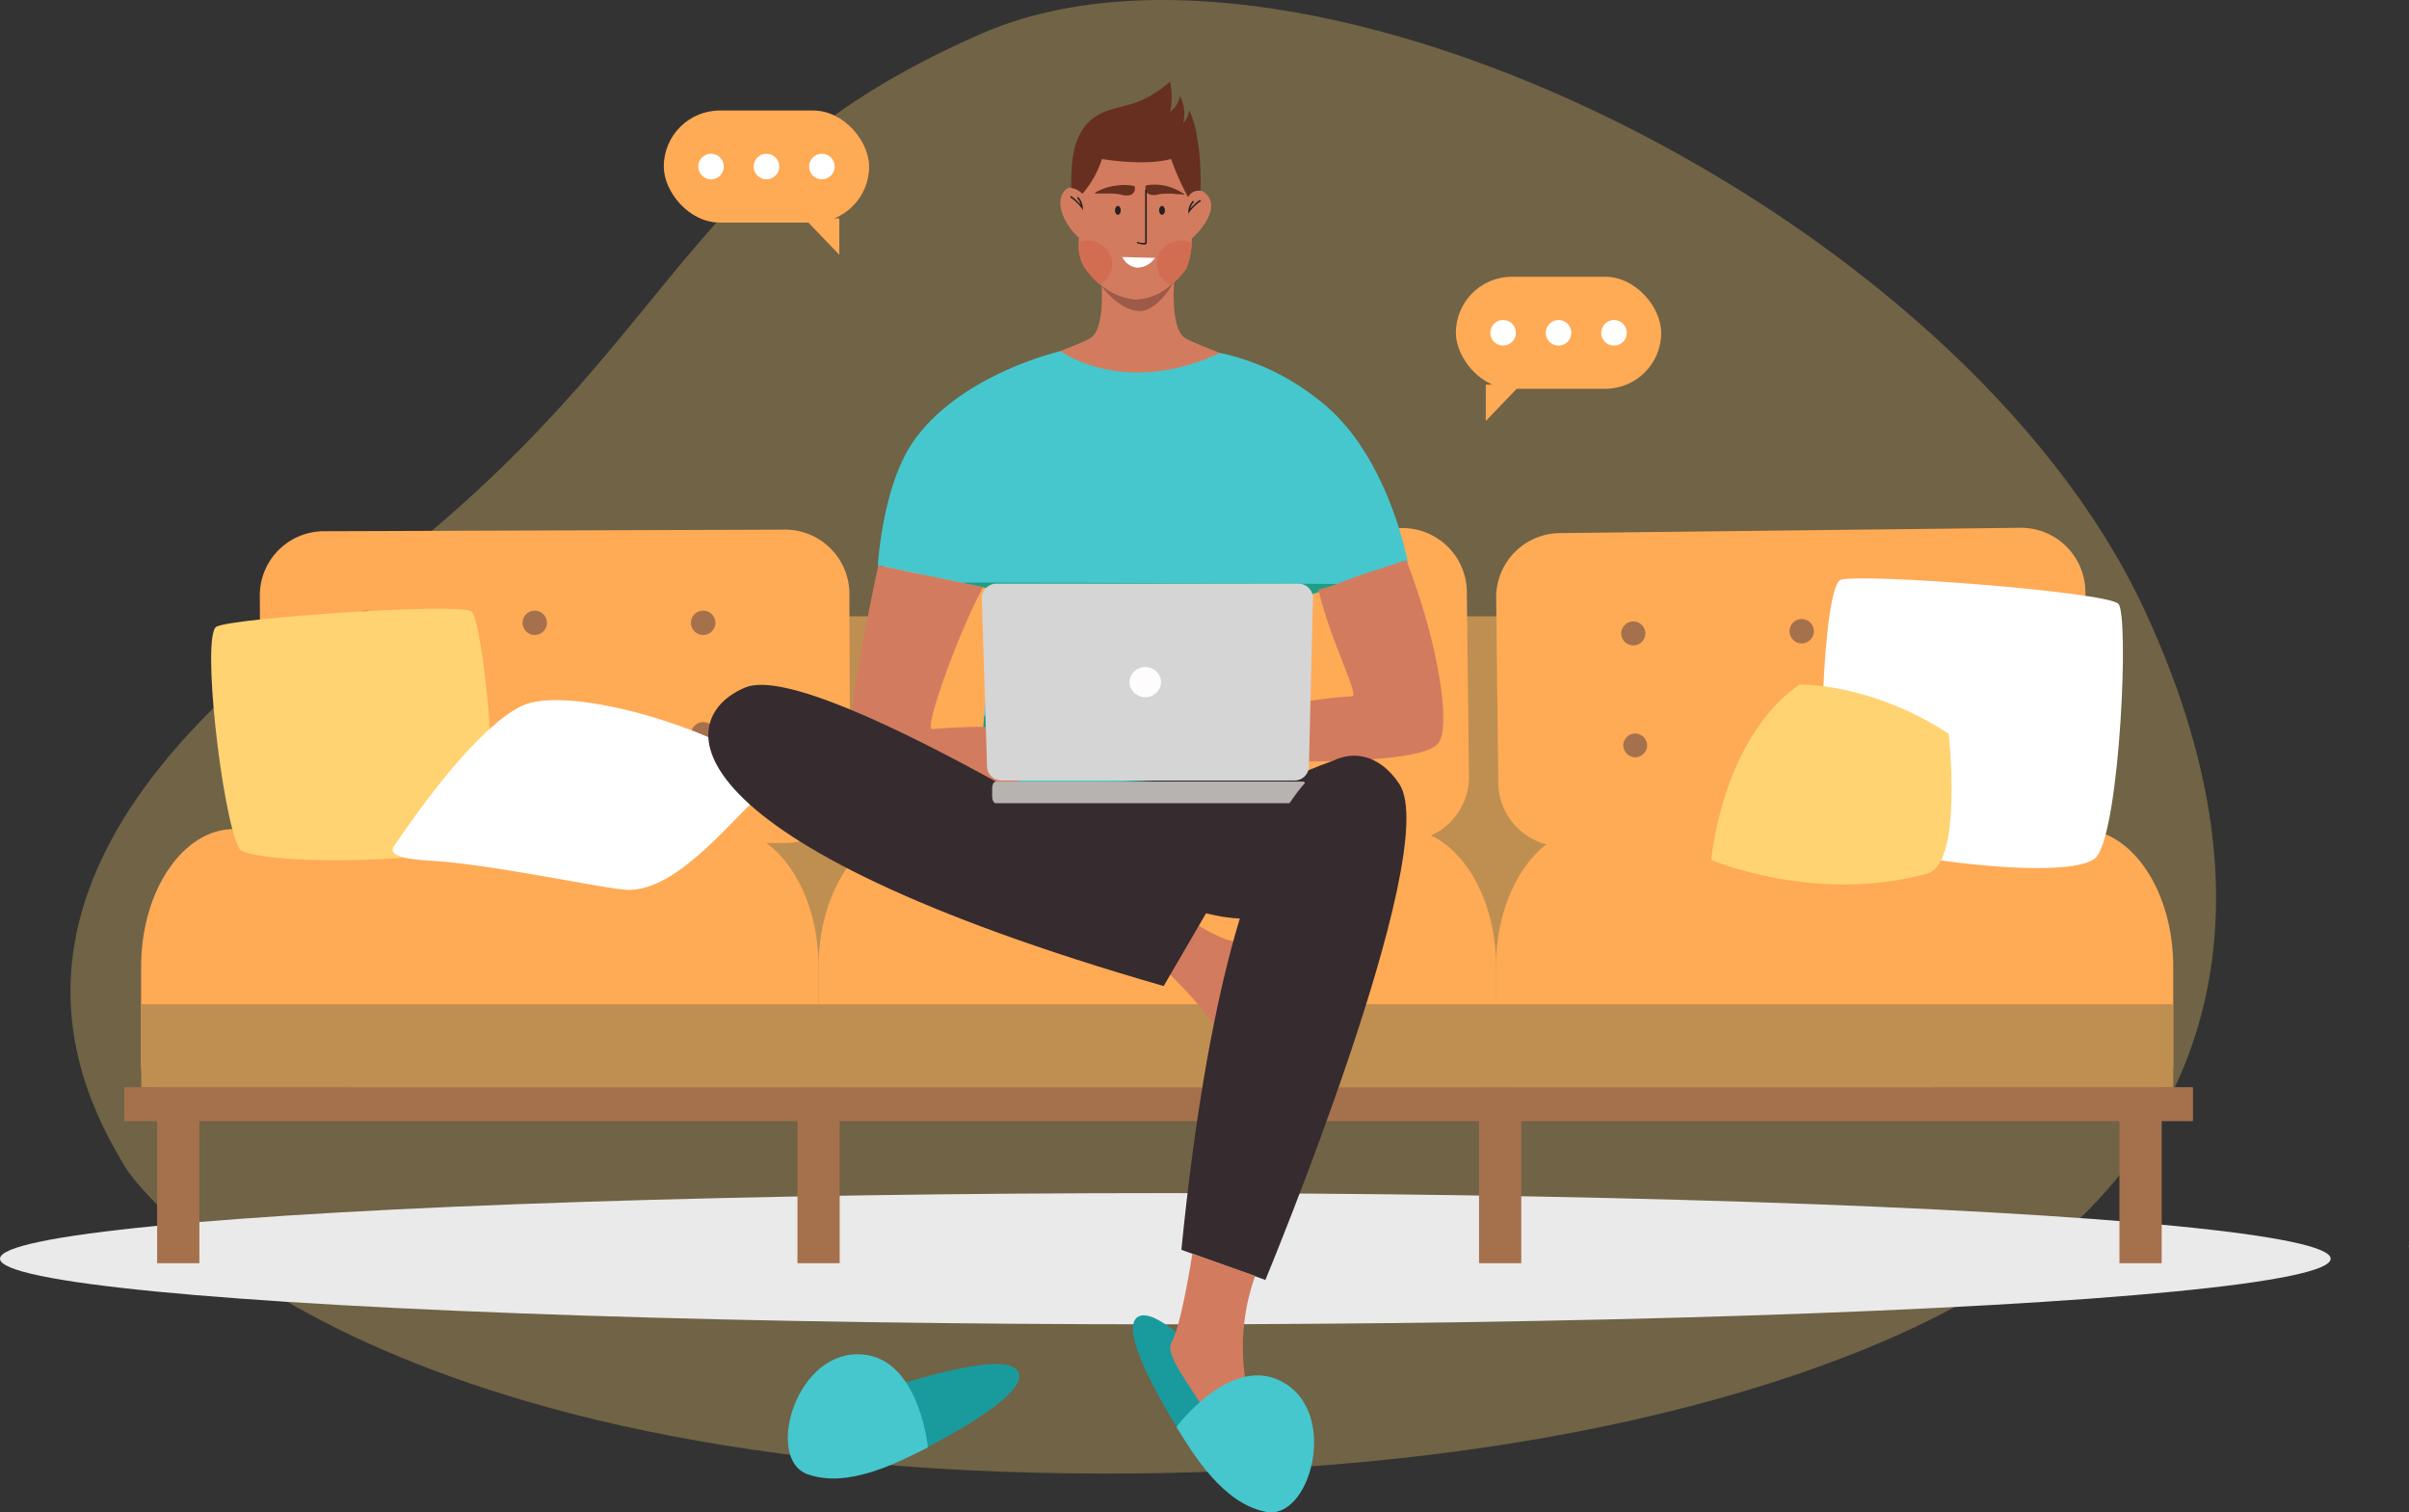
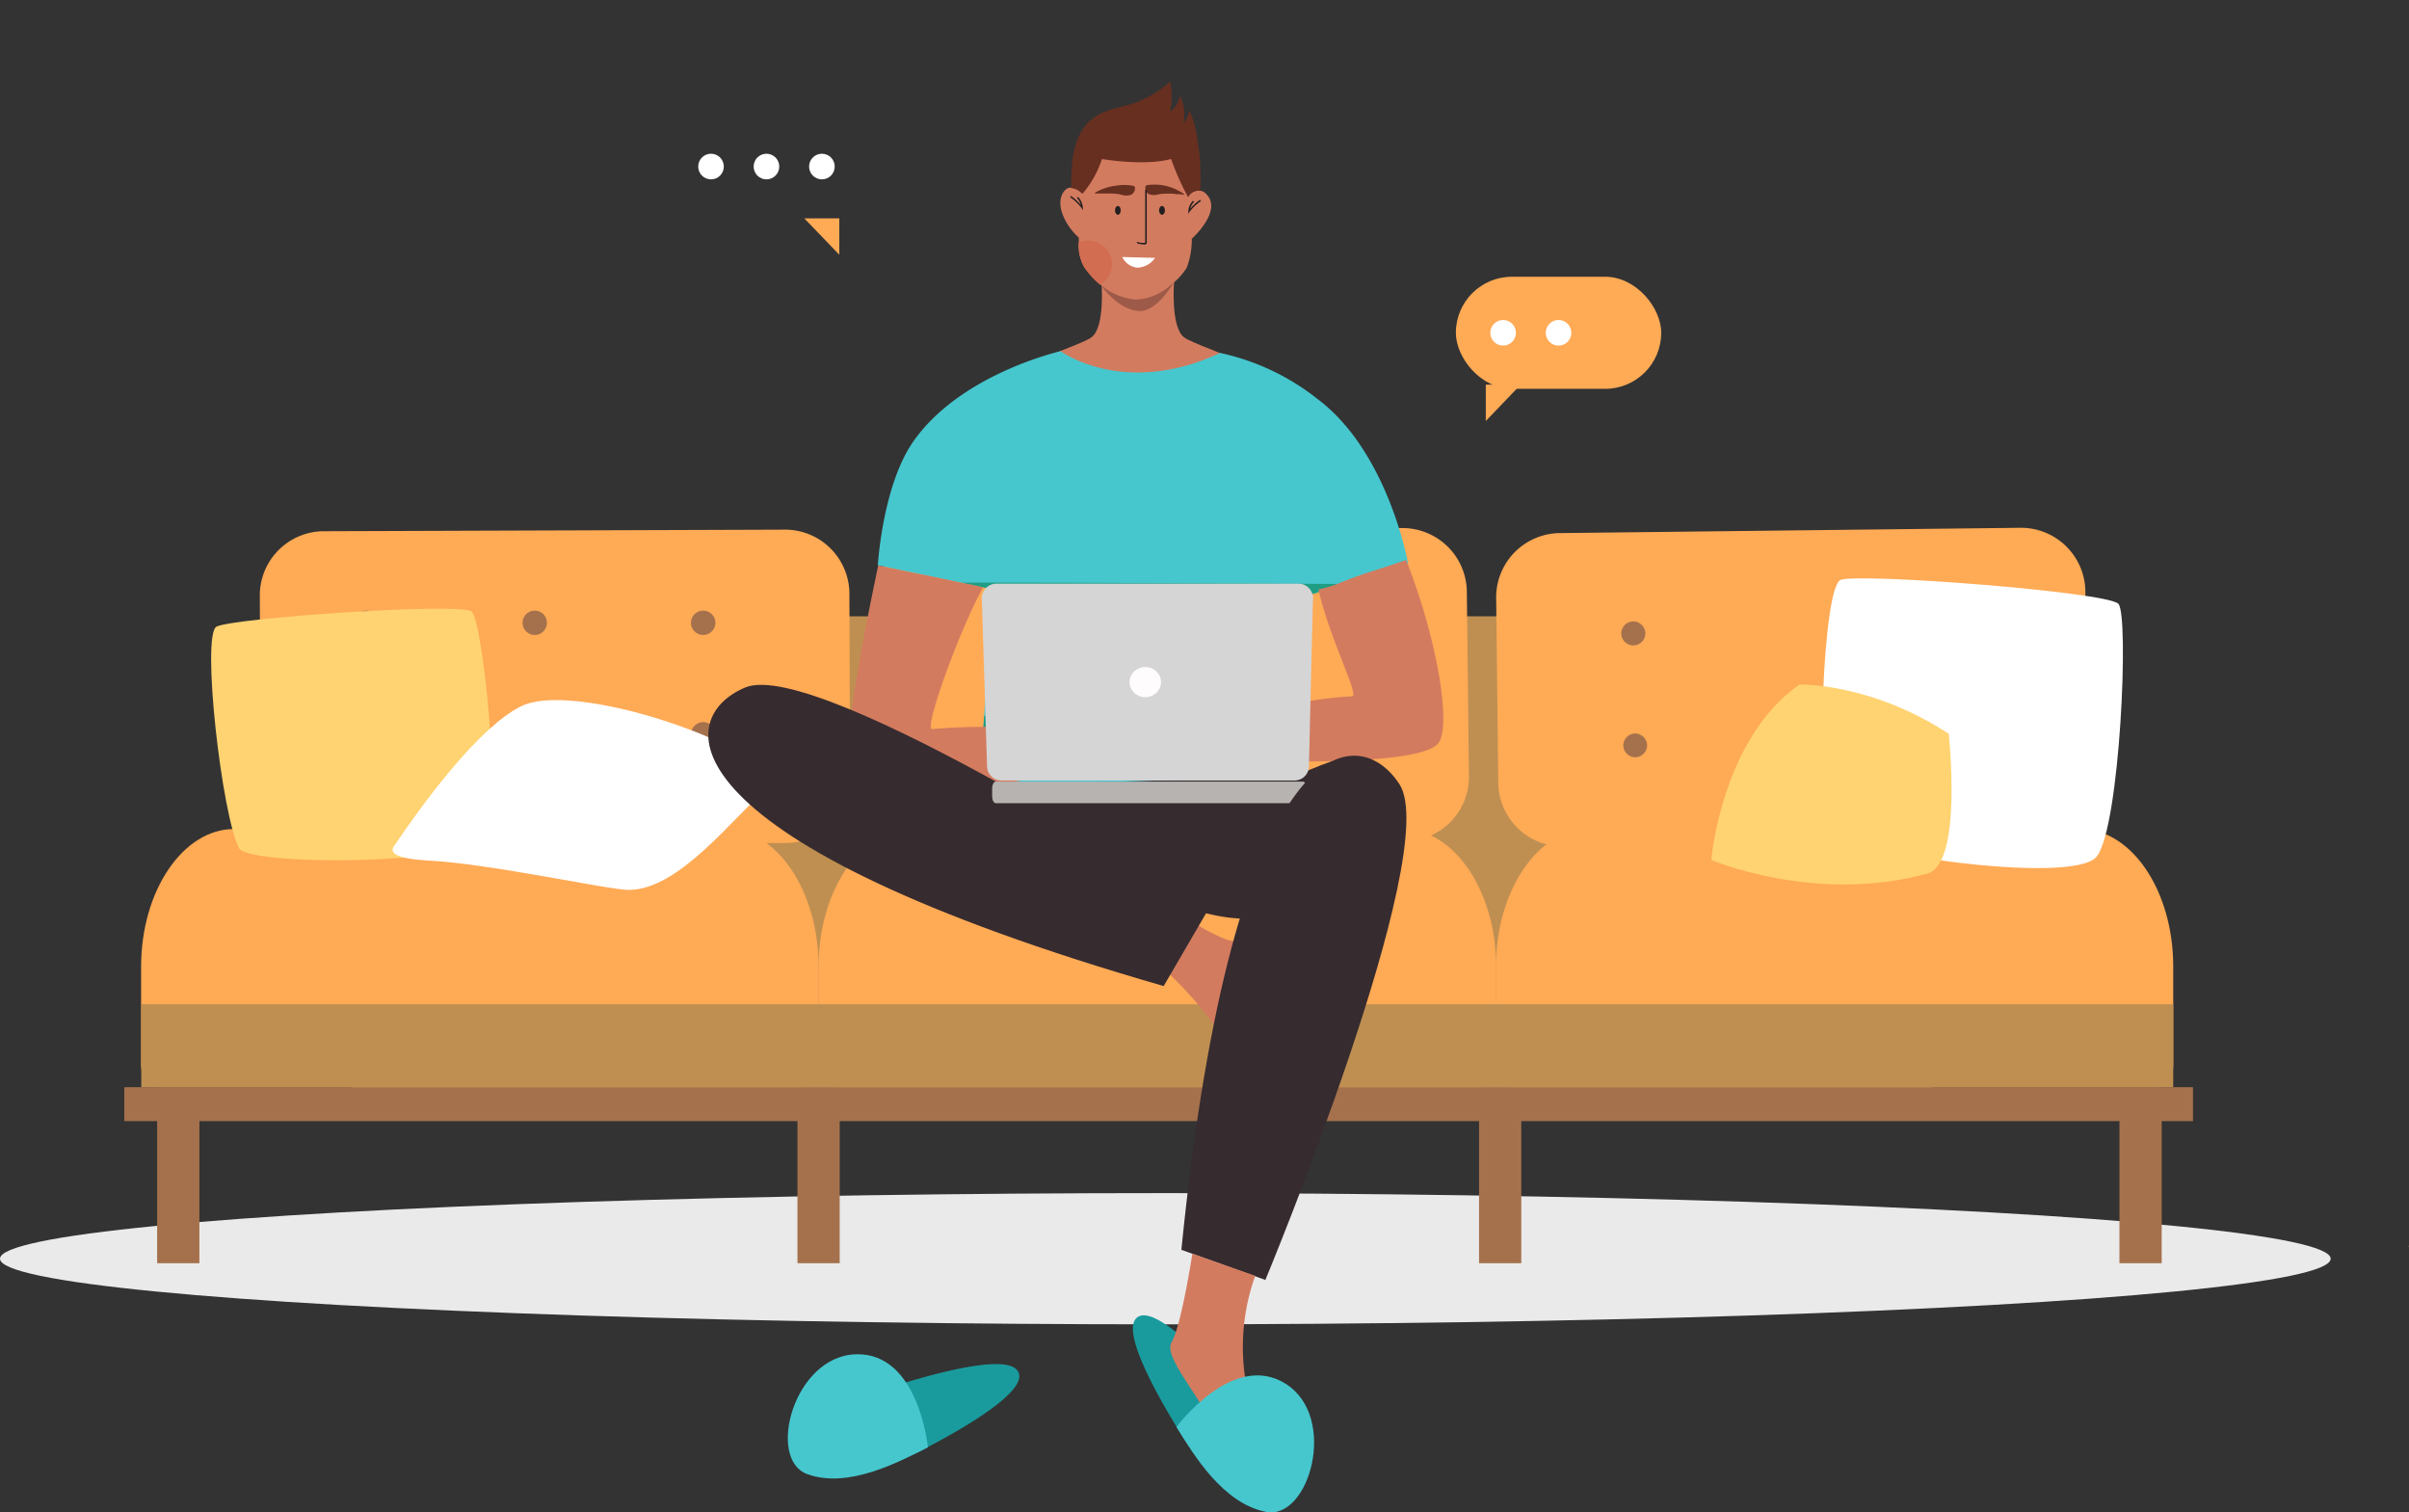
<svg xmlns="http://www.w3.org/2000/svg" viewBox="0 0 246.35 154.65">
  <rect x="0" y="0" width="246.35" height="154.65" fill="#333333" stroke="none" />
  <defs>
    <style>.cls-1{fill:none;}.cls-2{isolation:isolate;}.cls-10,.cls-3{fill:#ffd371;}.cls-3{opacity:0.3;}.cls-4{fill:#7c906d;}.cls-5{fill:#fdc575;}.cls-6{fill:#eaeaea;mix-blend-mode:multiply;}.cls-7{fill:#bf8f51;}.cls-8{fill:#a5714c;}.cls-9{fill:#fa5;}.cls-11{fill:#fff;}.cls-12{fill:#d37b5f;}.cls-13{fill:#9e5a48;}.cls-14{fill:#672f20;}.cls-15{fill:#231f20;}.cls-16{fill:#d36d51;}.cls-17{fill:#46c7ce;}.cls-18{clip-path:url(#clip-path);}.cls-19{fill:#209e84;}.cls-20{fill:#362b2f;}.cls-21{fill:#199b9e;}.cls-22{fill:#d5d5d5;}.cls-23{fill:#fffcfd;}.cls-24{fill:#b6b3b1;}</style>
    <clipPath id="clip-path">
      <path class="cls-1" d="M124.75,36.09c-9.83,4.6-16.31-.18-16.31-.18s-10.25,2.31-15.08,9.26c-3.15,4.54-3.61,12.64-3.61,12.64l11.69,2.44-1.38,22.2s14.13,3.14,33.49-1V60.94L144,57.66S142,46.27,134.77,40.83A24.23,24.23,0,0,0,124.75,36.09Z" />
    </clipPath>
  </defs>
  <g class="cls-2">
    <g id="Layer_2" data-name="Layer 2">
      <g id="Option_1" data-name="Option 1">
-         <path class="cls-3" d="M113.1,150.68c62.08,0,89.16-18.45,89.16-18.45s40.57-19.36,17-69.95C200.52,22,133.39-10.91,100.44,3.41S70.46,35.82,34.27,62,6.45,109,12.93,119.54C12.93,119.54,33.11,150.68,113.1,150.68Z" />
        <path class="cls-4" d="M246.35,127.38l-.06.13A.19.19,0,0,1,246.35,127.38Z" />
        <path class="cls-5" d="M246.35,127.38l-.06.13A.19.19,0,0,1,246.35,127.38Z" />
        <ellipse class="cls-6" cx="119.17" cy="128.71" rx="119.17" ry="6.71" />
        <rect class="cls-7" x="35.95" y="63.02" width="161.69" height="49.88" />
        <rect class="cls-8" x="12.71" y="111.17" width="211.55" height="3.47" />
        <path class="cls-9" d="M83.71,98.84v10c0,1.28-.7,2.32-1.57,2.32H16c-.87,0-1.57-1-1.57-2.32v-10c0-7.74,4.28-14.07,9.51-14.07H74.2C79.43,84.77,83.71,91.1,83.71,98.84Z" />
        <path class="cls-9" d="M153,98.84v10c0,1.28-.71,2.32-1.57,2.32H85.28c-.86,0-1.57-1-1.57-2.32v-10c0-7.74,4.28-14.07,9.52-14.07h50.23C148.69,84.77,153,91.1,153,98.84Z" />
        <path class="cls-9" d="M222.24,98.84v10c0,1.28-.71,2.32-1.57,2.32H154.55c-.87,0-1.57-1-1.57-2.32v-10c0-7.74,4.28-14.07,9.51-14.07h50.23C218,84.77,222.24,91.1,222.24,98.84Z" />
        <rect class="cls-8" x="16.07" y="112.9" width="4.32" height="16.27" />
        <rect class="cls-8" x="81.55" y="112.9" width="4.32" height="16.27" />
        <rect class="cls-8" x="151.25" y="112.9" width="4.32" height="16.27" />
        <rect class="cls-8" x="216.74" y="112.9" width="4.32" height="16.27" />
        <path class="cls-9" d="M86.86,60.51l.07,19.25a6.59,6.59,0,0,1-6.68,6.44l-46.89.16A6.59,6.59,0,0,1,26.64,80l-.07-19.24a6.57,6.57,0,0,1,6.67-6.44l46.89-.16A6.58,6.58,0,0,1,86.86,60.51Z" />
        <path class="cls-9" d="M213.25,60.27l.24,19.24A6.56,6.56,0,0,1,206.88,86L160,86.55a6.59,6.59,0,0,1-6.78-6.34L153,61a6.58,6.58,0,0,1,6.62-6.49l46.89-.54A6.59,6.59,0,0,1,213.25,60.27Z" />
        <path class="cls-9" d="M150,60.31l.22,19.25A6.56,6.56,0,0,1,143.54,86l-46.89.49a6.59,6.59,0,0,1-6.77-6.35l-.22-19.24a6.58,6.58,0,0,1,6.63-6.49L143.18,54A6.59,6.59,0,0,1,150,60.31Z" />
        <path class="cls-8" d="M37.46,64.93h0a1.25,1.25,0,0,1-1.25-1.25h0a1.25,1.25,0,0,1,1.25-1.24h0a1.25,1.25,0,0,1,1.25,1.24h0A1.25,1.25,0,0,1,37.46,64.93Z" />
        <path class="cls-8" d="M54.68,64.93h0a1.25,1.25,0,0,1-1.24-1.25h0a1.25,1.25,0,0,1,1.24-1.24h0a1.25,1.25,0,0,1,1.25,1.24h0A1.25,1.25,0,0,1,54.68,64.93Z" />
        <path class="cls-8" d="M71.91,64.93h0a1.25,1.25,0,0,1-1.25-1.25h0a1.25,1.25,0,0,1,1.25-1.24h0a1.25,1.25,0,0,1,1.25,1.24h0A1.26,1.26,0,0,1,71.91,64.93Z" />
        <path class="cls-8" d="M37.46,76.34h0a1.25,1.25,0,0,1-1.25-1.25h0a1.26,1.26,0,0,1,1.25-1.25h0a1.26,1.26,0,0,1,1.25,1.25h0A1.25,1.25,0,0,1,37.46,76.34Z" />
        <path class="cls-8" d="M54.68,76.34h0a1.25,1.25,0,0,1-1.24-1.25h0a1.25,1.25,0,0,1,1.24-1.25h0a1.26,1.26,0,0,1,1.25,1.25h0A1.25,1.25,0,0,1,54.68,76.34Z" />
        <path class="cls-8" d="M71.91,76.34h0a1.25,1.25,0,0,1-1.25-1.25h0a1.26,1.26,0,0,1,1.25-1.25h0a1.26,1.26,0,0,1,1.25,1.25h0A1.26,1.26,0,0,1,71.91,76.34Z" />
        <path class="cls-8" d="M103.4,66.24h0A1.25,1.25,0,0,1,102.15,65h0a1.26,1.26,0,0,1,1.25-1.25h0A1.25,1.25,0,0,1,104.64,65h0A1.25,1.25,0,0,1,103.4,66.24Z" />
        <path class="cls-8" d="M120.62,66.24h0A1.25,1.25,0,0,1,119.37,65h0a1.26,1.26,0,0,1,1.25-1.25h0A1.26,1.26,0,0,1,121.87,65h0A1.25,1.25,0,0,1,120.62,66.24Z" />
        <path class="cls-8" d="M137.84,66.24h0A1.25,1.25,0,0,1,136.6,65h0a1.25,1.25,0,0,1,1.24-1.25h0A1.26,1.26,0,0,1,139.09,65h0A1.25,1.25,0,0,1,137.84,66.24Z" />
        <path class="cls-8" d="M103.4,77.65h0a1.25,1.25,0,0,1-1.25-1.25h0a1.26,1.26,0,0,1,1.25-1.25h0a1.25,1.25,0,0,1,1.24,1.25h0A1.25,1.25,0,0,1,103.4,77.65Z" />
        <path class="cls-8" d="M120.62,77.65h0a1.25,1.25,0,0,1-1.25-1.25h0a1.26,1.26,0,0,1,1.25-1.25h0a1.26,1.26,0,0,1,1.25,1.25h0A1.25,1.25,0,0,1,120.62,77.65Z" />
        <path class="cls-8" d="M137.84,77.65h0a1.25,1.25,0,0,1-1.24-1.25h0a1.25,1.25,0,0,1,1.24-1.25h0a1.26,1.26,0,0,1,1.25,1.25h0A1.25,1.25,0,0,1,137.84,77.65Z" />
        <path class="cls-8" d="M167.05,66h0a1.25,1.25,0,0,1-1.26-1.23h0A1.25,1.25,0,0,1,167,63.54h0a1.25,1.25,0,0,1,1.26,1.23h0A1.25,1.25,0,0,1,167.05,66Z" />
-         <path class="cls-8" d="M184.27,65.79h0A1.25,1.25,0,0,1,183,64.56h0a1.25,1.25,0,0,1,1.23-1.26h0a1.25,1.25,0,0,1,1.26,1.23h0A1.25,1.25,0,0,1,184.27,65.79Z" />
        <path class="cls-8" d="M201.5,65.55h0a1.25,1.25,0,0,1-1.27-1.23h0a1.24,1.24,0,0,1,1.23-1.26h0a1.25,1.25,0,0,1,1.27,1.23h0A1.25,1.25,0,0,1,201.5,65.55Z" />
        <path class="cls-8" d="M167.21,77.44h0A1.25,1.25,0,0,1,166,76.21h0A1.25,1.25,0,0,1,167.18,75h0a1.25,1.25,0,0,1,1.26,1.23h0A1.25,1.25,0,0,1,167.21,77.44Z" />
        <path class="cls-8" d="M184.43,77.2h0A1.25,1.25,0,0,1,183.17,76h0a1.24,1.24,0,0,1,1.23-1.26h0a1.24,1.24,0,0,1,1.26,1.23h0A1.25,1.25,0,0,1,184.43,77.2Z" />
        <path class="cls-8" d="M201.66,77h0a1.26,1.26,0,0,1-1.27-1.23h0a1.25,1.25,0,0,1,1.23-1.27h0a1.26,1.26,0,0,1,1.27,1.23h0A1.26,1.26,0,0,1,201.66,77Z" />
        <rect class="cls-7" x="14.45" y="102.69" width="207.79" height="8.48" />
        <path class="cls-10" d="M49.63,85.51c1.75-3-.28-22.26-1.43-23-1.36-.9-24.19.66-26.05,1.56-1.59.77.54,19.38,2.3,22.67C25.42,88.55,47.89,88.53,49.63,85.51Z" />
        <path class="cls-11" d="M43.89,88c-1.44-.08-4.39-.31-3.61-1.46,2.82-4.18,8.59-12.13,13-14.32,6.08-3,28.59,5.46,25.11,8.45S69.44,91,64.29,91C62.27,91,50.32,88.35,43.89,88Z" />
        <path class="cls-11" d="M214.43,87.57c2.38-3.1,3.32-24.81,2.19-25.84-1.33-1.22-26.23-3.14-28.38-2.44-1.85.61-2.56,21.64-1.2,25.59C187.79,87.06,212.06,90.65,214.43,87.57Z" />
        <path class="cls-10" d="M197.13,89.31c3.61-1,2.15-14.28,2.15-14.28C191.23,69.77,184,70,184,70c-8,5.64-9,17.94-9,17.94S185.74,92.5,197.13,89.31Z" />
        <path class="cls-12" d="M134.88,44.42c-2-2.75-1.45-4.39-4.9-6.06-4.18-2-8.15-3.28-8.91-3.88-1.39-1.08-1-5.75-1-5.75l-3.53-3.05-3.91,3.05s.42,4.67-1,5.75c-1,.81-8,2.84-13.33,6.34-1.85,1.2-.2,2.53-1.36,4.09Z" />
        <path class="cls-13" d="M112.69,29.31s1.6,2.29,3.68,2.49,3.87-3.3,3.87-3.3l-7.59.23Z" />
        <path class="cls-12" d="M121.87,24.42a3.18,3.18,0,0,1,0,.41,8,8,0,0,1-.53,2.58,6.68,6.68,0,0,1-1.62,1.73,5.57,5.57,0,0,1-3.58,1.49,6.42,6.42,0,0,1-3.66-1.57,9.22,9.22,0,0,1-1.58-1.74,4.5,4.5,0,0,1-.58-2.57c0-.27,0-.45,0-.45-1.24-1.1-2.4-3.18-1.65-4.52s2,0,2,0A7.53,7.53,0,0,1,112,15.43s.4-.87,4.34-.81,4.58.9,5,2.32a7.94,7.94,0,0,1,.17,3.19,1.2,1.2,0,0,1,1.57-.52C125.38,21.29,121.87,24.42,121.87,24.42Z" />
        <path class="cls-14" d="M122.75,19.51a18.57,18.57,0,0,0,0-2,18.22,18.22,0,0,0-.29-3.13,10.32,10.32,0,0,0-.84-3.12,2.29,2.29,0,0,1-.62,1.32,4.12,4.12,0,0,0-.33-2.78,2.7,2.7,0,0,1-1,1.63,8.5,8.5,0,0,0,0-3.1,11.16,11.16,0,0,1-3.39,2.11c-.87.32-1.78.5-2.67.77a5.4,5.4,0,0,0-2.39,1.37c-1.62,1.8-1.67,4.38-1.68,6.65a1.86,1.86,0,0,1,1.15.59,10.39,10.39,0,0,0,2-3.56s4.29.75,7.07,0a27,27,0,0,0,1.74,3.91A1.14,1.14,0,0,1,122.75,19.51Z" />
        <path class="cls-15" d="M110.76,21.49l-.15-.21a4.93,4.93,0,0,0-1.17-1.11l.09-.13a5.25,5.25,0,0,1,1,.92,1.53,1.53,0,0,0-.4-.71l.12-.11a1.73,1.73,0,0,1,.48,1.09Z" />
        <path class="cls-15" d="M121.52,21.87v-.25a1.63,1.63,0,0,1,.48-1.09l.11.11a1.46,1.46,0,0,0-.39.71,4.7,4.7,0,0,1,1-.92l.09.13a4.93,4.93,0,0,0-1.17,1.11Z" />
        <path class="cls-14" d="M114.6,19.89a5.63,5.63,0,0,0-.92-.1c-.29,0-.58,0-.86,0l-.41,0-.43,0s-.06,0-.06,0l0,0a1.41,1.41,0,0,1,.46-.3A5.77,5.77,0,0,1,114,19l.38-.05a5,5,0,0,1,1.5.05.18.18,0,0,1,.17.13.72.72,0,0,1-.39.79A1.66,1.66,0,0,1,114.6,19.89Z" />
        <path class="cls-14" d="M118.52,19.86a7.26,7.26,0,0,1,.93-.06c.29,0,.58,0,.86.06l.41,0a3.18,3.18,0,0,0,.43.06s0,0,0,0,0,0,0,0a1.6,1.6,0,0,0-.45-.32A5.64,5.64,0,0,0,119.2,19l-.37-.07a5.46,5.46,0,0,0-1.51,0,.18.18,0,0,0-.17.12.71.71,0,0,0,.35.81A1.61,1.61,0,0,0,118.52,19.86Z" />
        <path class="cls-15" d="M117,25a2.92,2.92,0,0,1-.73-.13l0-.15a1.64,1.64,0,0,0,.84.1v0c0-.29,0-5.2,0-5.41h.16c0,.05,0,5.12,0,5.4a.17.17,0,0,1-.07.15A.37.37,0,0,1,117,25Z" />
        <path class="cls-15" d="M114.61,21.51c0,.25-.13.45-.29.45s-.3-.2-.3-.45.13-.45.3-.45S114.61,21.26,114.61,21.51Z" />
        <path class="cls-15" d="M119.13,21.51c0,.25-.13.45-.3.45s-.3-.2-.3-.45.14-.45.3-.45S119.13,21.26,119.13,21.51Z" />
        <path class="cls-16" d="M113.74,27a2.39,2.39,0,0,1-1.27,2.1,9.22,9.22,0,0,1-1.58-1.74,4.5,4.5,0,0,1-.58-2.57,2.54,2.54,0,0,1,1-.19A2.43,2.43,0,0,1,113.74,27Z" />
-         <path class="cls-16" d="M121.86,24.83a8,8,0,0,1-.53,2.58,6.68,6.68,0,0,1-1.62,1.73A2.38,2.38,0,0,1,118.28,27a2.42,2.42,0,0,1,2.45-2.4A2.36,2.36,0,0,1,121.86,24.83Z" />
        <path class="cls-17" d="M100.14,81.23a18.72,18.72,0,0,0,5,.92c5.82.45,11.62.85,17.46.77a23.71,23.71,0,0,0,7.81-1.11,33.8,33.8,0,0,0,3.17-1.34V60.94L144,57.66S142,46.27,134.77,40.83a24.23,24.23,0,0,0-10-4.74c-9.83,4.6-16.31-.18-16.31-.18s-10.25,2.31-15.08,9.26c-3.15,4.54-3.61,12.64-3.61,12.64l11.69,2.44Z" />
        <g class="cls-18">
          <path class="cls-19" d="M145,63.18c-15.06-.09-54.45-.31-55.86-.13l.1,0-.46-3.36c.7-.24,35.51-.06,56.2.07Z" />
          <path class="cls-19" d="M144.56,70c-15.06-.1-54.45-.31-55.86-.13l.09,0-.46-3.37c.71-.24,35.52,0,56.2.08Z" />
          <path class="cls-19" d="M144.05,76.8c-15.06-.1-54.45-.31-55.86-.13l.1,0-.46-3.37c.7-.24,35.51,0,56.2.08Z" />
          <path class="cls-19" d="M122.57,82.92a23.71,23.71,0,0,0,7.81-1.11c.27-.09.53-.19.8-.3-10.52-.06-22-.11-30.57-.12a20.37,20.37,0,0,0,4.5.76C110.93,82.6,116.73,83,122.57,82.92Z" />
        </g>
        <path class="cls-20" d="M102,81.42,104,80.25l28.43-.88s8.31-3.93,7.74-1.23-2.51,18.73-16.52,15.32-15.67,2.59-22-.76S102,81.42,102,81.42Z" />
        <path class="cls-12" d="M102.16,74.34a62.24,62.24,0,0,0-6.81.21c-1,.26,2.76-10.13,5.18-14.49h0a21.81,21.81,0,0,0-2.14-.45s-2.26-.51-4.45-.93c-1.41-.27-2.88-.62-4.13-.86C87.67,68,85.6,79.22,87.45,80.75c1.61,1.33,8.86.47,15.57-.69,6.45-1.12,12.41-2.52,12.41-2.52l0-3.11S108,74.32,102.16,74.34Z" />
        <path class="cls-12" d="M119.68,99.68s5.71,5.4,7.39,10.17c2.31,6.55,2.66,6.52,3.42,5.58s.32-3.13.19-4.16c-.09-.7-.23-1.4-.35-2.09a43.19,43.19,0,0,1-.63-9.63,3.52,3.52,0,0,0-.33-2.16,1.79,1.79,0,0,0-.45-.46c-1-.77-2.49-.46-3.66-.92a18.89,18.89,0,0,1-3.38-1.8,36.36,36.36,0,0,1-3.95-2.93Z" />
        <path class="cls-20" d="M123.6,92.93S83.81,67.13,76.21,70.3,67.91,86.1,119,100.83Z" />
        <path class="cls-21" d="M89.83,148.06a3.64,3.64,0,0,0,4,.45c3.94-2,11.74-6.33,10.21-8.37-2-2.7-19.09,3.82-19.09,3.82Z" />
        <path class="cls-17" d="M94.89,148s-.93-9.68-7.33-9.52-9.21,10.74-5,12.26S91.93,149.48,94.89,148Z" />
        <path class="cls-12" d="M143.79,57.26c-1.22.43-2.44.83-3.66,1.21s-2.35.83-3.53,1.3a13.88,13.88,0,0,1-1.78.51l.06.24c1.19,5,4.2,10.74,3.38,10.68a42.49,42.49,0,0,0-5.25.64c-5.93.92-14.64,2.48-14.64,2.48l.55,3.06s6.7.46,13.59.49c6.53,0,13.23-.33,14.55-1.84s.16-9.84-3.11-18.37C143.9,57.52,143.84,57.39,143.79,57.26Z" />
        <path class="cls-22" d="M134.26,61.46l-.41,17a1.47,1.47,0,0,1-1.41,1.35H102.36a1.48,1.48,0,0,1-1.42-1.36l-.53-17a1.53,1.53,0,0,1,1.42-1.77h31A1.52,1.52,0,0,1,134.26,61.46Z" />
        <ellipse class="cls-23" cx="117.12" cy="69.75" rx="1.61" ry="1.54" />
        <path class="cls-24" d="M133.62,80.64v.77c0,.4-.17.72-.37.72H101.83c-.21,0-.37-.32-.37-.72v-.77c0-.4.16-.72.37-.72h31.42C133.45,79.92,133.62,80.24,133.62,80.64Z" />
        <path class="cls-20" d="M129.4,130.88s18.2-43.79,13.71-50.69-17-5.32-22.3,47.61Z" />
        <path class="cls-21" d="M124.6,148.61A3.64,3.64,0,0,1,121,147c-2.36-3.75-6.84-11.45-4.48-12.42,3.13-1.28,14.44,13.07,14.44,13.07Z" />
        <path class="cls-12" d="M121.93,128.2s-1.12,7.34-2.12,9.05,4,6.54,5.27,10.95,3.56,5.74,4,4-1.27-8.5-1.8-11.66a21.66,21.66,0,0,1,1.08-10.08Z" />
        <path class="cls-17" d="M120.31,145.92s5.77-7.83,11.17-4.42,2.41,13.95-2,13.1S122.06,148.76,120.31,145.92Z" />
        <path class="cls-11" d="M114.77,26.28l3.35.09a2.29,2.29,0,0,1-1.81,1A1.9,1.9,0,0,1,114.77,26.28Z" />
        <rect class="cls-9" x="148.88" y="28.3" width="21" height="11.46" rx="5.73" />
        <polygon class="cls-9" points="151.94 39.33 151.94 43.05 155.51 39.33 151.94 39.33" />
        <circle class="cls-11" cx="153.71" cy="34.03" r="1.31" />
        <circle class="cls-11" cx="159.38" cy="34.03" r="1.31" />
-         <circle class="cls-11" cx="165.05" cy="34.03" r="1.31" />
-         <rect class="cls-9" x="67.88" y="11.3" width="21" height="11.46" rx="5.73" transform="translate(156.76 34.06) rotate(180)" />
        <polygon class="cls-9" points="85.83 22.33 85.83 26.05 82.25 22.33 85.83 22.33" />
        <circle class="cls-11" cx="84.05" cy="17.03" r="1.31" />
        <circle class="cls-11" cx="78.38" cy="17.03" r="1.31" />
        <circle class="cls-11" cx="72.71" cy="17.03" r="1.31" />
      </g>
    </g>
  </g>
</svg>